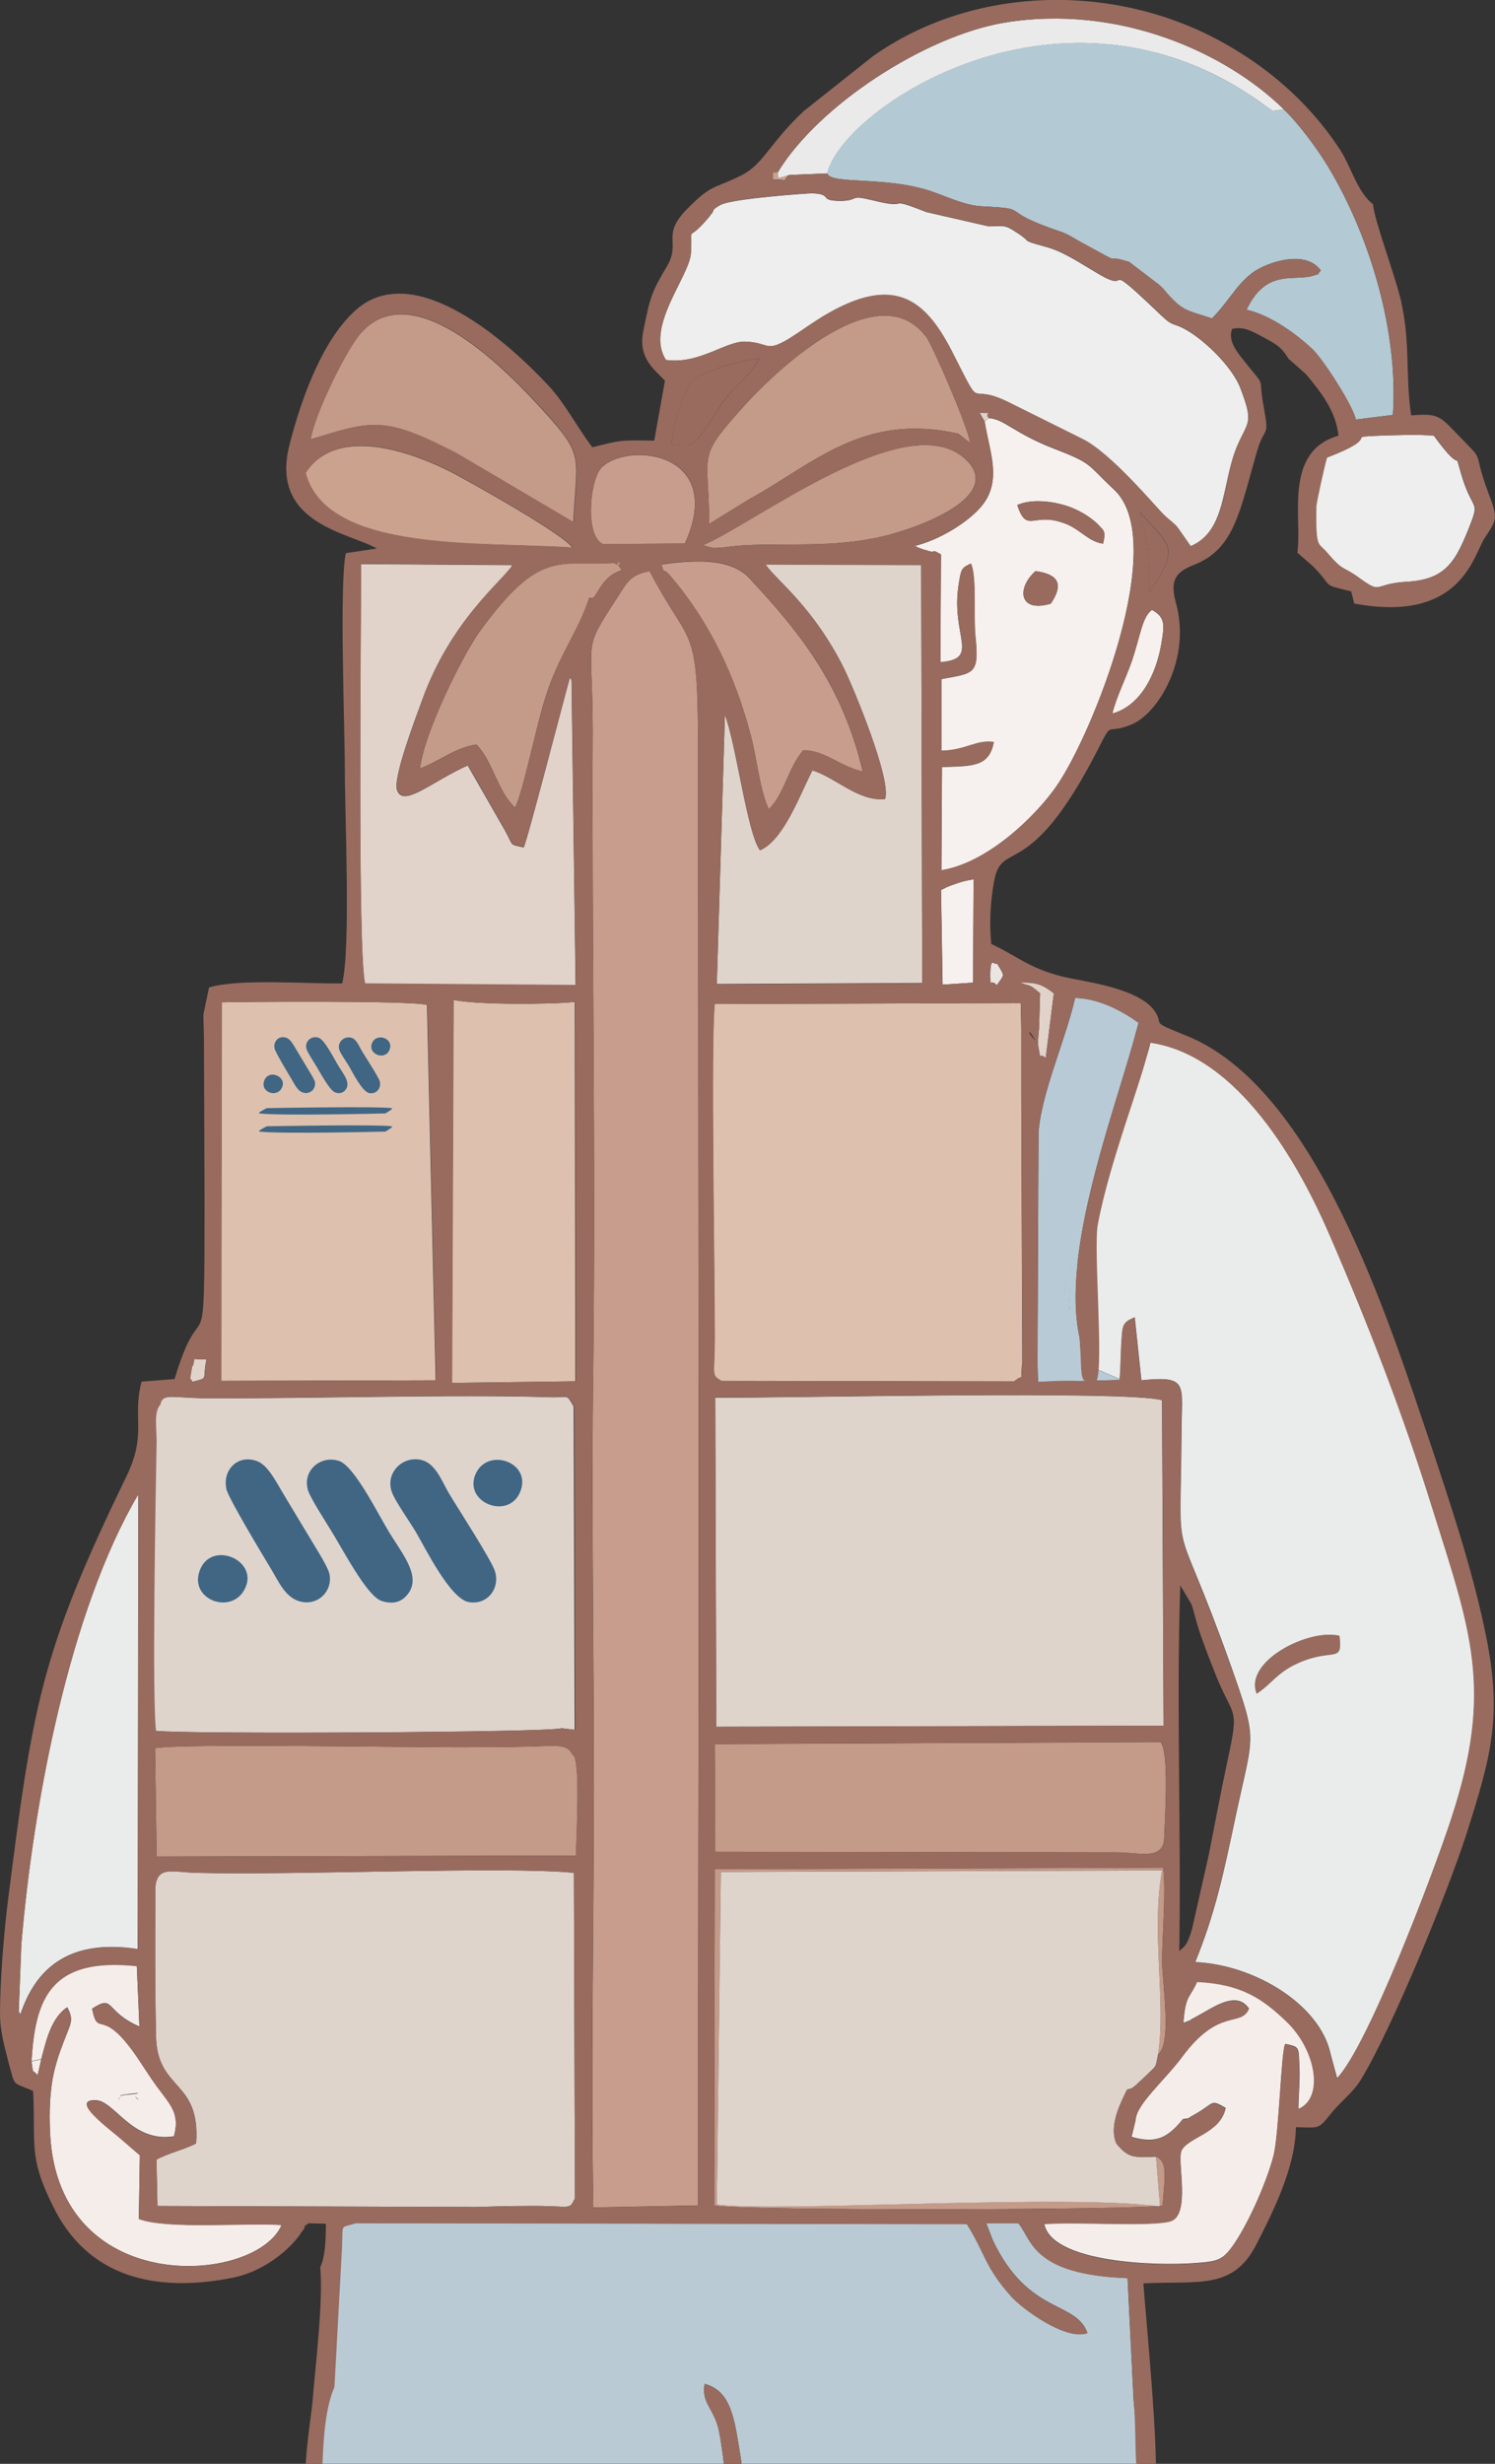
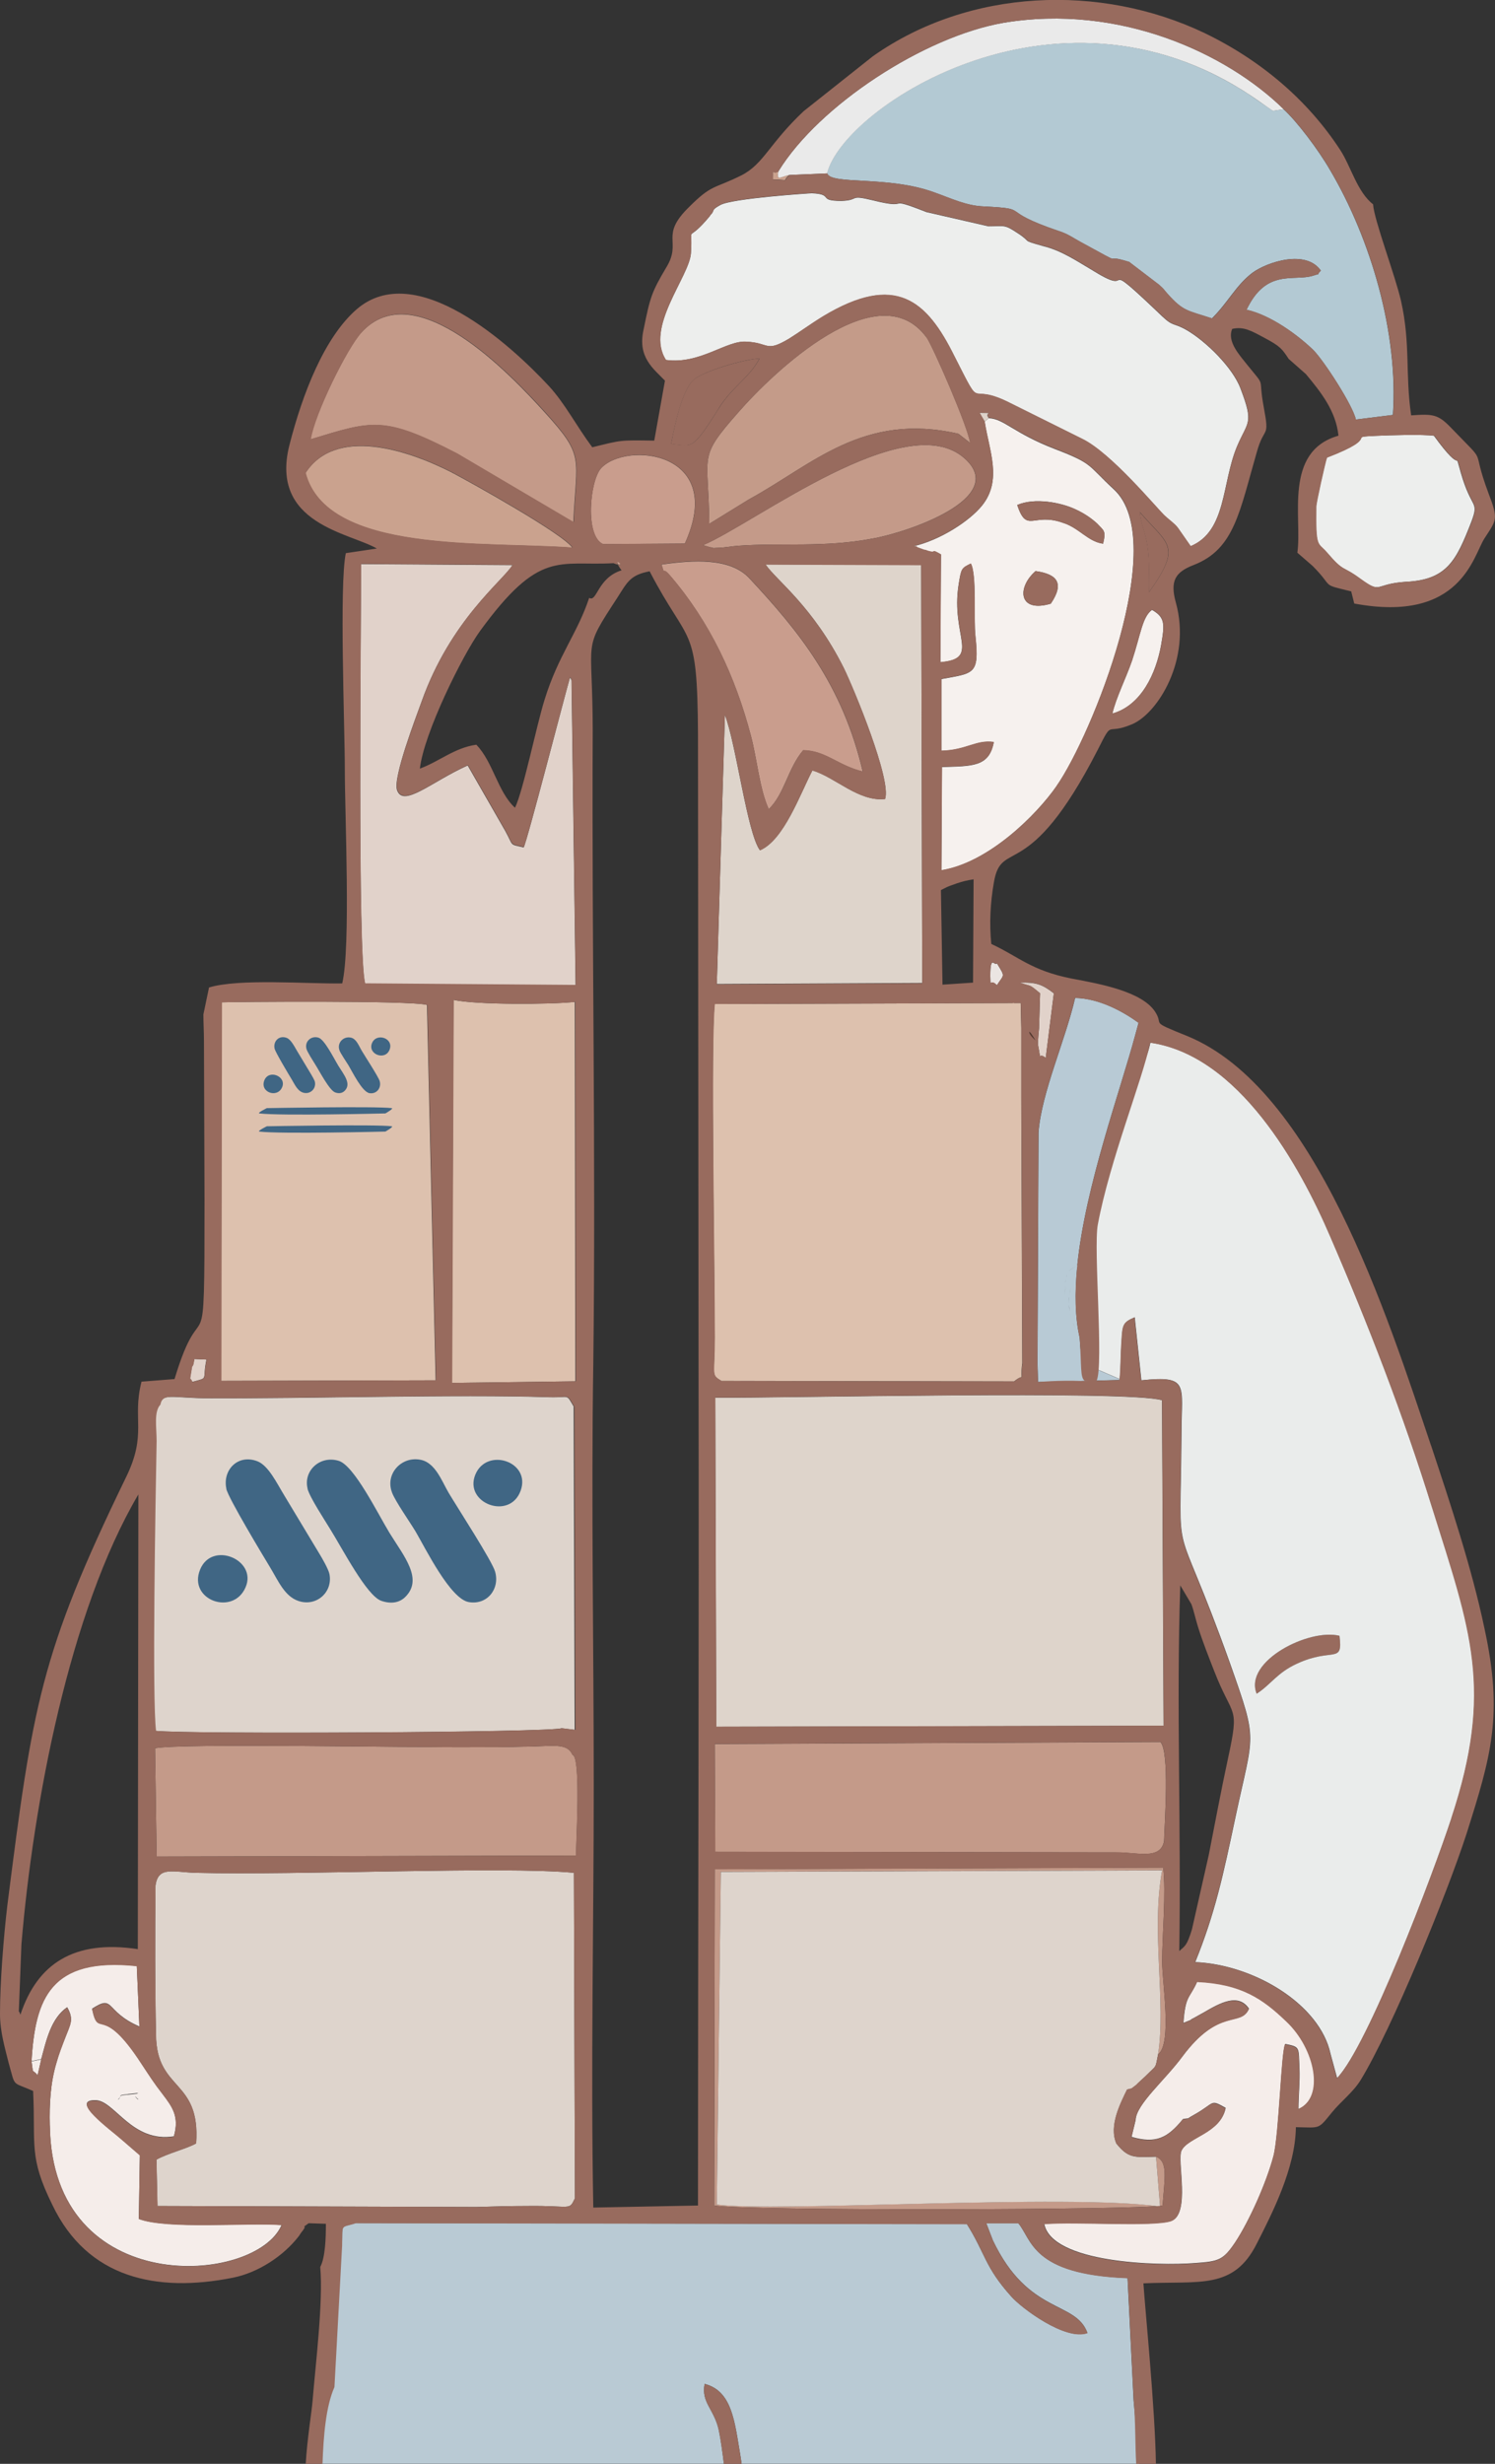
<svg xmlns="http://www.w3.org/2000/svg" id="_Слой_1" data-name="Слой 1" viewBox="0 0 132.67 218.52">
  <rect x="0" y="0" width="132.67" height="218.52" fill="#333333" stroke="none" />
  <defs>
    <style>
      .cls-1 {
        fill: #b9cad4;
      }

      .cls-1, .cls-2, .cls-3, .cls-4, .cls-5, .cls-6, .cls-7, .cls-8, .cls-9, .cls-10, .cls-11, .cls-12, .cls-13, .cls-14, .cls-15, .cls-16, .cls-17, .cls-18, .cls-19, .cls-20 {
        fill-rule: evenodd;
      }

      .cls-21 {
        fill: #c49b89;
      }

      .cls-2 {
        fill: #e1d2ca;
      }

      .cls-3 {
        fill: #eaeaea;
      }

      .cls-4 {
        fill: #edeeed;
      }

      .cls-5 {
        fill: #c99d8d;
      }

      .cls-6 {
        fill: #b8cad5;
      }

      .cls-7 {
        fill: #eaeceb;
      }

      .cls-8 {
        fill: #ebe5e2;
      }

      .cls-9 {
        fill: #406684;
      }

      .cls-10 {
        fill: #caa28e;
      }

      .cls-11 {
        fill: #c49a89;
      }

      .cls-12 {
        fill: #f6f1ee;
      }

      .cls-13 {
        fill: #986b5e;
      }

      .cls-14 {
        fill: #f5edea;
      }

      .cls-15, .cls-22 {
        fill: #ded4cc;
      }

      .cls-16 {
        fill: #ded2c9;
      }

      .cls-23 {
        fill: #55392e;
      }

      .cls-17 {
        fill: #b3c9d3;
      }

      .cls-18 {
        fill: #ddc1ae;
      }

      .cls-19 {
        fill: #ded4cb;
      }

      .cls-20 {
        fill: #583d32;
      }
    </style>
  </defs>
  <path class="cls-23" d="m91.89,92.29c-.38-.62-.45-.72-.57-.77,0,.16.13.39.57.77Z" />
-   <path class="cls-5" d="m57.65,50.66c-1.71.32-1.98.95-2.84,2.3-3.2,4.92-2.21,3.34-2.21,11.86-.09,18.68.27,37.49.05,56.12-.18,12.45.05,24.95.05,37.4s-.27,24.95-.05,37.44l9.29-.18c0-24.9.09-49.76.05-74.66l-.05-55.8c-.05-10.01-.77-7.71-4.29-14.48h0Z" />
  <path class="cls-19" d="m63.56,153.15l39.7-.09-.14-28.87c-2.93-.9-33.74-.18-39.65-.23l.09,29.19Z" />
  <path class="cls-17" d="m73.4,15.38c.36,1.04,5.37.18,9.47,1.67,1.53.54,2.89,1.22,4.47,1.26,4.33.23.99.27,6.59,2.17.86.27,1.31.63,1.98.99,4.47,2.44,1.53.9,4.29,1.76l2.66,2.03c.59.54.27.27.72.77,1.44,1.62,1.8,1.49,3.97,2.21,1.49-1.49,2.12-2.93,3.61-4.06,1.31-.95,4.74-2.08,6.05-.18-.5.5.14.18-.68.45-1.71.54-4.15-.68-5.91,3.02,2.21.5,4.6,2.3,5.91,3.56.95.95,3.52,4.92,3.79,6.18l3.29-.41c.5-7.26-1.98-15.65-5.59-21.74-1.04-1.8-2.93-4.29-4.11-5.37l-.95.14s-.99-.68-1.13-.77c-17.5-12.5-37.04.45-38.44,6.32h0Z" />
  <path class="cls-4" d="m59.1,31.93c3.02.41,5.37-1.76,7.13-1.62,2.08.09,1.67.99,3.79-.27.95-.59,1.85-1.26,3.02-1.98,6.45-3.88,9.2-1.4,11.64,3.52,2.71,5.32.95,2.12,5.01,4.2l6.36,3.16c2.57,1.26,6.59,6.14,7.31,6.81.5.45.86.68,1.17,1.08l1.13,1.62c3.2-1.35,2.75-5.59,4.11-8.84.95-2.26,1.53-1.98.32-5.14-.68-1.85-3.07-4.2-4.78-5.19-1.17-.68-1.17-.27-2.17-1.22-6-5.73-2.12-1.58-6-3.97-1.53-.9-2.89-1.85-4.56-2.26-2.08-.59-.9-.27-2.3-1.17-1.17-.77-1.08-.59-2.57-.59l-5.5-1.26c-3.88-1.53-1.13-.14-4.74-1.04-2.21-.54-1.13,0-2.8.05-2.17,0-.63-.59-2.62-.68-.18,0-7.04.45-8.12,1.04-.81.45-.5.41-.77.77-.05.05-.14.14-.18.23-2.21,2.66-1.49.41-1.67,3.29-.14,2.08-4.11,6.59-2.21,9.47h0Z" />
  <path class="cls-2" d="m41.5,67.89c-3.2,1.44-5.73,3.79-6.27,2.17-.36-1.13,1.67-6.41,2.17-7.8,2.57-7.26,7.22-10.74,8.08-12.14l-13.44-.09c0,5.37-.32,34.83.36,37.22l18.68.14-.36-26.98c0-.18-.09-.23-.14-.32-.45,1.53-3.83,14.66-4.11,15.07-1.31-.32-.86-.05-1.62-1.44l-3.34-5.82Z" />
  <path class="cls-19" d="m67.94,50.07c.95,1.4,4.2,3.7,6.95,9.2.9,1.85,4.24,9.92,3.65,11.59-2.35.27-4.42-1.94-6.45-2.53-1.08,2.08-2.53,6.18-4.65,7.08-1.13-1.49-2.12-9.47-3.11-12l-.72,23.86,18.23-.09-.09-37.08-13.8-.05Z" />
  <path class="cls-12" d="m93.25,53.54c-2.89.86-3.02-1.44-1.35-2.89,1.94.27,2.57,1.08,1.35,2.89h0Zm1.08-7.17c-2.66-.95-3.2.99-4.06-1.58,1.53-.68,3.92-.23,5.23.41.77.36,1.35.77,1.85,1.22.63.68.81.63.54,1.8-1.35-.18-2.12-1.4-3.56-1.85h0Zm-6.59-9.29l-.36.32c.41,2.62,1.58,5.19-.23,7.44-1.13,1.4-3.74,3.07-6.09,3.61.09.05.27-.05.32.09l.63.23c.09,0,.23.05.32.09.9.27.14-.27,1.17.32l-.05,9.56c3.61-.32.9-2.3,1.62-6.9.23-1.4.23-1.44,1.08-1.85.54.99.23,4.87.41,6.45.36,3.43-.14,3.25-3.02,3.79v6.36c2.21-.05,3.07-.99,4.65-.77-.41,2.21-1.89,2.12-4.6,2.21l-.05,9.16c4.2-.68,8.44-4.92,10.2-7.44,3.16-4.51,10.11-21.74,5.1-26.35-2.35-2.17-1.8-2.26-5.19-3.56-3.74-1.44-4.56-2.71-5.91-2.75h0Z" />
-   <path class="cls-7" d="m1.8,178.68c1.49-4.51,4.74-6.68,10.42-5.82l.05-40.33c-6.14,10.42-9.34,27.47-10.38,39.92l-.23,5.95s.09.18.14.27h0Z" />
  <path class="cls-11" d="m27.56,38.97c5.5-1.67,6.45-2.12,12.99,1.26l10.33,6.09c.27-5.82,1.04-5.82-2.53-9.74-2.98-3.29-11.5-12.36-16.29-7.08-1.26,1.35-4.15,7.22-4.51,9.47h0Z" />
  <path class="cls-4" d="m117.74,40.59c-.14.36-.95,4.02-.95,4.33-.05,3.7.14,3.16.9,4.02,1.62,1.89,1.31,1.13,3.02,2.39,1.94,1.4,1.17.45,4.06.27,3.65-.18,4.47-1.89,5.82-5.37.68-1.85,0-.99-.95-4.29-.68-2.35.36.5-2.39-3.29-.95-.14-4.06-.05-5.1,0-2.93.14.63,0-4.42,1.94h0Z" />
  <path class="cls-5" d="m68.21,71.77c1.4-1.31,1.71-3.65,3.07-5.23,2.03.05,3.07,1.35,5.28,1.89-1.8-7.71-5.68-12.45-10.06-17.14-1.71-1.85-5.01-1.62-7.8-1.22.41,1.22-.09,0,.77.99,3.52,4.11,5.77,8.89,7.17,14.21.54,2.03.77,4.74,1.58,6.5h0Z" />
  <path class="cls-10" d="m27.11,41.95c1.89,7.22,15.97,6.05,23.68,6.63-.81-1.22-8.89-5.73-10.78-6.72-3.83-1.94-10.2-4.06-12.9.09h0Z" />
  <path class="cls-11" d="m62.39,48.35l.59.18c.68.09-.18.09.86.05.36,0,1.13-.14,1.71-.18,3.83-.27,7.58.18,11.86-.63,3.11-.54,12.18-3.61,8.17-7.13-5.19-4.6-18.59,5.77-23.19,7.71h0Z" />
  <path class="cls-3" d="m69.07,15.2c-.18.9.18.5.99.32l3.34-.14c1.4-5.86,20.93-18.81,38.44-6.32.14.09,1.08.77,1.13.77l.95-.14c-5.05-4.96-14.57-9.38-24.86-7.67-7.04,1.22-16.38,7.31-19.98,13.17h0Z" />
  <path class="cls-22" d="m50.93,166.1c-6.18-.59-24.45.23-33.52,0-2.03-.05-3.38-.63-3.61,1.13-.05,4.38-.05,8.93.04,13.26.05,5.01,3.97,3.88,3.56,9.61-.77.45-2.57.9-3.52,1.44l.09,4.11,28.29.09c1.53-.05,3.02-.09,4.56-.09,3.92-.05,3.65.45,4.2-.68l-.09-28.87Z" />
  <path class="cls-5" d="m60.77,48.22c3.74-8.21-5.23-9.11-7.44-6.68-.99,1.13-1.44,6,.18,6.72l7.26-.05h0Z" />
  <path class="cls-11" d="m50.8,155.63c-.5-1.13-1.85-.72-4.33-.72-1.53.05-3.07.05-4.6.05-5.46.04-25.71-.36-28.11.09l.14,9.61,37.22-.09c0-1.26.45-8.84-.32-8.93Z" />
  <path class="cls-11" d="m102.99,154.5l-39.56.18.04,9.56,35.68.05c1.8,0,3.83.68,4.15-.99.05-1.67.5-7.94-.32-8.8Z" />
  <path class="cls-11" d="m102.59,191.27l.36,4.42c-8.21-1.17-34.29.54-39.34-.18l.36-29.5,39.16-.14c-.99,5.32.36,11.68-.36,16.33,1.26-.95.36-6.36.36-8.21,0-2.39.36-6.09.09-8.35l-39.79.14-.05,29.82c2.03.5,38.57.41,39.79,0,.18-2.48.5-3.88-.59-4.33h0Z" />
  <path class="cls-15" d="m100.87,184.87s.77-.72.77-.72c1.08-1.08.86-.63,1.13-1.94.72-4.65-.63-11.01.36-16.33l-39.16.14-.36,29.5c5.05.72,31.13-.99,39.34.18l-.36-4.42c-1.89.05-2.44.18-3.52-1.17-.68-1.58.36-3.56.95-4.78.63-.18.18.05.86-.45Z" />
  <path class="cls-13" d="m59.55,39.38c1.89.18,1.85.63,4.2-3.11,1.17-1.94,2.66-2.66,3.65-4.47-1.35.05-5.01,1.13-5.86,1.89-1.04.95-1.67,4.06-1.98,5.68h0Z" />
-   <path class="cls-12" d="m83.64,87.33l2.71-.18.05-9.16c-.59.09-.95.18-1.49.36-.36.14-.54.18-.86.32l-.54.27.14,8.39Z" />
  <path class="cls-20" d="m38.93,197.9c-1.22,1.85-1.62,3.11-3.02,4.47-1.13,1.08-2.57,2.44-4.33,2.93-.86.9-.45.05-.99,1.58,2.44.23,4.87-1.89,6-3.07,1.58-1.62,2.75-3.11,3.74-5.37l-1.4-.54Z" />
  <path class="cls-12" d="m98.71,63.29c2.57-.72,3.88-3.56,4.33-6.09.32-1.85.36-2.44-.81-3.11-.86.63-.99,2.12-1.76,4.47-.54,1.58-1.44,3.34-1.76,4.74h0Z" />
  <path class="cls-6" d="m101.05,90.72c-1.31-.95-3.43-2.17-5.64-2.21-.86,3.74-2.98,8.39-3.25,11.91l-.09,20.53.05,1.62,7.4-.18-2.62-1.13c-.54-.95-.14.09-.54-1.26l-.14-.32c-.45-.27-.27.59-.41-1.04-.41-1.81-.43-3.91-.23-6.14.05-.12.09-.23.14-.36-.04.03-.08.05-.12.08.72-7.07,3.81-15.43,5.17-20.52l.27-.99Zm-6.5,23.07c0-.11.02-.23.03-.32-.01.09-.02.21-.03.32Zm-.04,1.06c0-.31,0-.58.02-.81-.01.23-.02.49-.02.81Zm.28-2.05s-.05.09-.07.14c.02-.05.05-.1.07-.14Zm-.13.27c-.02.05-.03.13-.04.2.01-.07.03-.14.04-.2Zm.23,1.94c-.02.19-.03.39-.03.57,0-.19,0-.38.03-.57Zm.31,2.23c.06.17.12.34.2.53-.08-.18-.14-.35-.2-.53Zm-.33-1.53c0,.19.02.38.06.57-.03-.19-.05-.38-.06-.57Zm.09.72c.04.18.08.37.14.57-.06-.2-.1-.38-.14-.57Zm.31-3.07c.09-.26.19-.55.31-.85-.12.3-.22.58-.31.85Zm-.37,1.53c.02-.2.07-.4.11-.61-.05.21-.09.41-.11.61Zm.14-.73c.05-.22.12-.45.2-.69-.08.24-.15.47-.2.69Zm-.2-1.41c.18-.21.43-.28.77-.52-.34.24-.59.32-.77.52Z" />
  <path class="cls-13" d="m111.52,150.22c1.26-.81,1.8-1.85,3.56-2.66,3.2-1.49,4.11.09,3.79-2.48-2.71-.68-8.53,2.26-7.35,5.14h0Z" />
  <path class="cls-13" d="m90.27,44.79c.86,2.57,1.4.63,4.06,1.58,1.44.45,2.21,1.67,3.56,1.85.27-1.17.09-1.13-.54-1.8-.5-.45-1.08-.86-1.85-1.22-1.31-.63-3.7-1.08-5.23-.41h0Z" />
  <path class="cls-13" d="m101.95,52.55c2.98-4.2,1.71-4.2-.81-7.13.14,1.22.5,1.76.68,2.98.23,1.49.09,2.71.14,4.15h0Z" />
  <path class="cls-15" d="m50.93,124.78c-.72-1.22-.32-.81-2.17-.86-8.3-.27-21.47.14-30.59.09-2.98-.05-3.74-.45-3.97.54-.63.63-.36,2.03-.36,3.25-.09,5.23-.41,23.01-.05,25.71,3.2.32,35.05.14,36.04-.23l1.17.14-.09-28.65Z" />
  <path class="cls-13" d="m93.25,53.54c1.22-1.8.59-2.62-1.35-2.89-1.67,1.44-1.53,3.74,1.35,2.89h0Z" />
  <path class="cls-2" d="m92.21,91.17s-.14,1.35-.09,1.53c.32,1.67-.05.54.68,1.13l.72-5.73c-1.04-.81-1.58-.99-3.02-.95,1.13.41.72.05,1.8.95l-.09,3.07Z" />
  <g>
    <path class="cls-21" d="m82.2,29.9c-4.29-5.77-13.58,3.11-16.69,6.68-3.65,4.15-2.62,3.56-2.57,9.88l3.52-2.17c5.64-3.07,10.11-7.76,18.59-5.82l1.04.81c-.14-1.31-3.34-8.66-3.88-9.38Z" />
-     <path class="cls-21" d="m54.45,49.93c-4.87.27-6.54-1.26-11.86,6.05-1.53,2.12-4.96,9.02-5.32,12.18,1.71-.63,3.07-1.85,5.01-2.12,1.49,1.53,1.89,4.2,3.43,5.59.72-1.44,1.89-7.26,2.62-9.56,1.22-3.97,2.93-5.91,3.97-9.07.72.45.72-1.76,2.89-2.44-.17-.23-.27-.39-.33-.5-.09-.02-.22-.06-.39-.13Z" />
    <path class="cls-21" d="m54.84,50.06c.65.15-.32-.62,0,0h0Z" />
  </g>
  <path class="cls-2" d="m18.32,120.58l-1.08-.05c-.18,1.13-.14.14-.27,1.08-.18,1.04-.09.45.09.95,1.53-.41.86-.09,1.26-1.98h0Z" />
  <path class="cls-8" d="m88.47,87.38c.63-.99.77-.68,0-1.94-.23.27-.59-.81-.59,1.13.05,1.22-.09.14.59.81h0Z" />
  <g>
    <path class="cls-18" d="m40.24,88.68l-.14,33.97,10.96-.14-.05-33.65c-2.03.23-8.8.27-10.78-.18Z" />
    <path class="cls-18" d="m90.72,120.94l-.09-23.68v-6.09l-.05-2.21h-.59s0-.09,0-.09c-.04.04-.09.06-.13.09h0c-1.53,1.17-3.07.67-6.36.67,3.29,0,4.83.5,6.36-.67l-26.44.09c-.36,3.43,0,23.1,0,29.59,0,3.43-.36,3.25.59,3.83l25.98.05c1.04-.86.5.32.72-1.58Z" />
    <path class="cls-18" d="m19.67,88.91l-.05,33.56,19.04-.05-.77-33.29c-1.31-.41-17.28-.27-18.23-.23Z" />
  </g>
  <g>
    <path class="cls-14" d="m12.32,196.78l.09-5.64-1.62-1.4c-.95-.86-4.74-3.56-2.26-3.47,1.67.09,3.2,3.79,6.9,3.2.5-1.76-.14-2.62-.99-3.74-.81-1.04-1.17-1.62-1.89-2.71-3.56-5.5-3.79-2.08-4.38-4.87,2.03-1.31,1.08.23,4.2,1.58l-.23-5.37c-7.62-.81-9.02,2.84-9.34,8.44l.86-.18c.45-1.67.86-3.61,2.3-4.6.63,1.08.27,1.53-.14,2.62-.32.81-.59,1.49-.81,2.3-.54,1.8-.63,3.65-.59,5.55.18,15.47,18.32,14.17,20.57,8.84-3.11-.23-10.2.41-12.68-.54Zm-.06-10.57c-.19-.13-.25-.24-.25-.32.02.08.09.17.26.29,0,.01-.01.02-.02.03Zm-.93-.48c1.18-.11.99-.15.81-.04-.13.02-.37.05-.81.09-.97.09-.48.13-.83.43,0,0-.01-.01-.02-.02.41-.32-.14-.36.86-.45Z" />
    <path class="cls-14" d="m114.13,179.23c-2.03-1.94-3.93-3.29-7.89-3.47-.68,1.53-1.04,1.17-1.22,3.65,1.26-.5.23-.09.95-.45.5-.27.23-.14.81-.45,1.53-.9,3.11-1.76,4.06-.36-.72,1.67-2.62-.18-5.91,4.24-1.53,2.08-4.11,4.24-4.15,5.64l-.36,1.49c2.17.63,3.2.09,4.56-1.58.77-.14.14.09.95-.36,1.94-1.08,1.4-1.44,2.84-.63-.45,2.26-3.34,2.57-3.92,3.79-.41.9.81,5.59-.9,6.23-1.53.54-8.44.05-11.28.27.68,3.47,10.06,3.74,13.4,3.47,2.08-.14,2.48-.27,3.52-1.8,1.26-1.89,2.8-5.32,3.43-7.71.5-1.94.68-9.34,1.04-9.92,1.35.27,1.17.27,1.26,2.21.05,1.08-.09,2.39-.09,3.56,2.39-.99,1.53-5.37-1.08-7.8Z" />
    <path class="cls-14" d="m3.34,184.05l.32-1.4-.86.18c.18,1.26,0,.59.54,1.22Z" />
  </g>
  <g>
    <path class="cls-7" d="m99.52,122.38l-.16-.07c0,.09-.01.16-.02.25l.18-.18Z" />
    <path class="cls-7" d="m127.13,133.8c-2.57-8.3-5.73-16.42-9.07-24.14-2.71-6.32-8.12-16.06-15.97-17.19-.68,3.29-3.83,7.49-4.91,13.26-.41,2.21-.14,13.53-.81,14.26.41,1.35,0,.32.54,1.26l2.46,1.06c.1-1.18.08-2.14.16-3.31.09-1.49.09-1.71,1.17-2.17l.59,5.59c4.29-.45,3.56.41,3.56,4.6-.09,12.9-.86,6.04,4.33,20.57,2.48,7.04,2.08,5.95.45,13.62-1.08,5.1-1.8,8.48-3.56,12.81,5.23.23,11.05,3.74,12,8.12l.59,2.17c2.75-2.84,8.57-18.23,10.15-23.05,3.79-11.46,1.71-16.69-1.67-27.47Zm-12.05,13.76c-1.76.81-2.3,1.85-3.56,2.66-1.17-2.89,4.65-5.82,7.35-5.14.32,2.57-.59.99-3.79,2.48Z" />
  </g>
  <path class="cls-10" d="m70.06,15.51c-.81.18-1.17.59-.99-.32-.63.41-.45-.59-.5.72,1.71.05.72.23,1.49-.41h0Z" />
  <path class="cls-16" d="m87.38,37.39l.36-.32c-.45-.54.72-.41-.81-.45l.45.77Z" />
  <g>
    <path class="cls-9" d="m34.79,132.38c.3.79,1.6,2.63,2.1,3.47.89,1.52,3.07,5.96,4.71,6.24,1.62.28,2.77-1.15,2.34-2.69-.24-.91-3.39-5.76-4.12-6.99-.61-1.03-1.19-2.73-2.55-2.95-1.66-.3-3.11,1.27-2.48,2.91h0Z" />
    <path class="cls-9" d="m27.29,132.04c.2.77,1.56,2.83,2,3.56,1.09,1.74,3.25,5.94,4.55,6.38.87.3,1.6.16,2.1-.32,1.66-1.6-.1-3.64-1.37-5.7-1.07-1.76-3.15-6-4.52-6.4-1.66-.5-3.15.89-2.75,2.48h0Z" />
    <path class="cls-9" d="m20.08,132.04c.18.83,3.23,5.88,3.9,6.99.73,1.21,1.29,2.57,2.53,2.97,1.58.51,3.03-.79,2.73-2.38-.08-.44-.71-1.52-.91-1.84l-3.09-5.13c-.67-1.09-1.41-2.67-2.4-3.05-1.74-.67-3.11.79-2.75,2.44h0Z" />
    <path class="cls-9" d="m21.8,140.76c1.03-2.42-2.99-4.12-4.04-1.56-1.11,2.71,2.95,4.16,4.04,1.56h0Z" />
    <path class="cls-9" d="m46.2,132.22c.95-2.59-3.01-3.9-4.02-1.43-1.03,2.53,3.05,4.08,4.02,1.43h0Z" />
  </g>
  <g>
    <path class="cls-9" d="m30.12,93.15c.12.31.62,1.03.82,1.36.35.59,1.2,2.33,1.84,2.44.63.11,1.08-.45.92-1.05-.09-.36-1.33-2.25-1.61-2.73-.24-.4-.47-1.07-.99-1.15-.65-.12-1.22.5-.97,1.14h0Z" />
    <path class="cls-9" d="m27.19,93.01c.08.3.61,1.11.78,1.39.43.68,1.27,2.32,1.78,2.49.34.12.62.06.82-.13.65-.62-.04-1.42-.54-2.23-.42-.69-1.23-2.34-1.77-2.5-.65-.2-1.23.35-1.07.97h0Z" />
    <path class="cls-9" d="m24.37,93.01c.07.32,1.26,2.3,1.52,2.73.28.47.51,1,.99,1.16.62.2,1.18-.31,1.07-.93-.03-.17-.28-.59-.36-.72l-1.21-2.01c-.26-.43-.55-1.04-.94-1.19-.68-.26-1.22.31-1.07.96h0Z" />
    <path class="cls-9" d="m25.04,96.42c.4-.95-1.17-1.61-1.58-.61-.43,1.06,1.15,1.63,1.58.61h0Z" />
    <path class="cls-9" d="m34.58,93.08c.37-1.01-1.18-1.52-1.57-.56-.4.99,1.19,1.59,1.57.56h0Z" />
  </g>
  <path class="cls-9" d="m34.2,98.75s-9.3.23-11.18,0c-.24-.03.66-.47.66-.47,0,0,9.72-.18,11.08,0,.22.03-.56.47-.56.47Z" />
  <path class="cls-9" d="m34.2,100.36s-9.3.23-11.18,0c-.24-.03.66-.47.66-.47,0,0,9.72-.18,11.08,0,.22.03-.56.47-.56.47Z" />
  <path class="cls-1" d="m64.24,218.52c-.13-1.06-.27-2.13-.45-2.98-.41-1.89-1.58-2.44-1.26-4.11,2.44.63,2.66,3.34,3.16,6.27.05.28.08.55.12.81h35.3c-.14-1.48-.33-3.59-.51-5.6l-.54-10.87c-8.53-.32-8.48-3.43-9.7-4.87h-2.84l.59,1.53c3.16,6.63,7.35,5.32,8.39,8.21-1.94.72-5.86-2.21-6.77-3.25-2.35-2.62-2.26-3.74-3.93-6.41l-54.23-.09c-1.4.45-1.17-.05-1.22,1.99-.76,1.84-.84,6.06-.84,6.06.04.04-.89,8.67-1.02,13.3h35.73Z" />
  <path class="cls-13" d="m64.24,218.52h1.57c-.04-.27-.07-.54-.12-.81-.5-2.93-.72-5.64-3.16-6.27-.32,1.67.86,2.21,1.26,4.11.17.85.32,1.92.45,2.98Z" />
  <path class="cls-13" d="m126.99,128.2c-3.88-11.5-10.24-31.67-21.65-36.32-3.47-1.4-1.99-.86-2.84-2.16-1.17-1.76-4.74-2.44-7.4-2.93-3.61-.72-4.69-1.94-7.13-3.07-.18-1.8-.09-3.65.23-5.46.68-4.01,3.02.32,9.2-11.73,1.44-2.84.63-1.26,3.07-2.3,2.26-.95,5.28-5.73,3.88-10.78-.54-1.94-.05-2.71,1.58-3.34,3.61-1.4,4.06-4.69,5.59-9.97.68-2.48,1.17-1.13.63-4.02-.54-2.89.27-1.62-1.49-3.79-.63-.81-1.8-2.03-1.31-3.16,1.04-.23,1.71.18,2.89.81,1.35.72,1.53.95,2.12,1.85l1.53,1.35c1.31,1.58,2.66,3.25,2.89,5.46-4.92,1.4-3.2,7.35-3.65,10.38l1.35,1.17c1.98,1.98.63,1.58,3.43,2.26l.27,1.08c9.47,1.76,10.56-4.24,11.55-5.77,1.08-1.67,1.26-1.67.36-4.02-1.67-4.47.14-2.21-3.34-5.82-1.13-1.17-1.58-1.22-3.52-1.08-.54-3.65-.04-6.32-.9-10.15-.5-2.21-2.39-7.17-2.48-8.57-1.4-1.08-1.98-3.38-2.89-4.78-2.93-4.51-7.13-8.03-12.09-10.42-9.2-4.38-20.84-3.97-29.41,2.07l-6.14,4.87c-3.07,2.89-3.52,4.65-5.5,5.68-2.53,1.26-2.62.77-4.69,2.84-2.62,2.57-.59,3.02-1.99,5.32-1.31,2.21-1.44,2.62-2.03,5.55-.54,2.44.86,3.43,1.9,4.51l-.95,5.32c-3.11-.05-2.89-.05-5.5.59-1.44-1.94-2.39-3.83-3.83-5.41-3.43-3.7-11.86-11.37-17.1-6.81-2.84,2.48-4.78,7.44-5.95,12.04-1.76,6.99,5.37,7.76,7.76,9.16l-2.75.41c-.59,2.75-.09,15.43-.09,19.17,0,4.11.54,15.74-.23,18.99-3.16.05-9.16-.45-11.82.36l-.5,2.39c0,.72.05,1.58.05,2.3l.05,14.12c0,16.33-.09,7.4-2.66,15.92l-2.93.23c-.86,3.34.54,4.6-1.4,8.53-7.58,15.61-8.26,20.21-10.51,37.94C.32,171.78,0,175.84,0,178.59,0,180.22.45,181.66.77,182.97c.63,2.21.23,1.62,2.17,2.48.23,4.83-.41,5.82,1.71,10.11,3.11,6.5,9.25,7.8,16.02,6.45,2.26-.45,4.51-1.94,5.86-3.7.05-.09.27-.41.32-.45.54-.72-.32-.05.54-.68l1.53.05c0,1.26-.05,2.98-.5,3.83.27,3.07-.41,8.57-.68,11.86-.06.84-.48,3.39-.61,5.6h1.49c.09-2.48.29-5.06,1.06-6.81l.68-12.54c.05-2.03-.18-1.53,1.22-1.99l54.23.09c1.67,2.66,1.58,3.79,3.93,6.41.9,1.04,4.83,3.97,6.77,3.25-1.04-2.89-5.23-1.58-8.39-8.21l-.59-1.53h2.84c1.22,1.44,1.17,4.56,9.7,4.87l.54,10.87c.17,1.96.12,3.96.22,5.6h1.75c-.08-5.01-.95-13.56-1.11-16.02,5.01-.23,7.99.59,10.06-3.52,1.35-2.66,3.43-6.68,3.47-10.33,2.21.04,1.94.23,3.2-1.31.81-.99,1.85-1.76,2.53-2.84,2.8-4.56,7.71-16.6,9.43-21.92,2.17-6.86,3.25-10.47,1.58-18.14-1.13-5.41-3.07-11.19-4.74-16.24Zm-33.47-40.11l-.72,5.73c-.72-.59-.36.54-.68-1.13-.05-.18.09-1.49.09-1.53l.09-3.07c-1.08-.9-.68-.54-1.8-.95,1.44-.05,1.98.14,3.02.95Zm-29.95,65.05l-.09-29.19c5.91.05,36.72-.68,39.65.23l.14,28.87-39.7.09Zm39.74,10.15c-.32,1.67-2.35.99-4.15.99l-35.68-.05-.05-9.56,39.56-.18c.81.86.36,7.13.32,8.8Zm-11.98-71.78c.12.05.19.16.57.77-.43-.38-.57-.62-.57-.77Zm-2.86-6.08c.77,1.26.63.95,0,1.94-.68-.68-.54.41-.59-.81,0-1.94.36-.86.59-1.13Zm5.28-15.7c-1.76,2.53-6,6.77-10.2,7.44l.05-9.16c2.71-.09,4.2,0,4.6-2.21-1.58-.23-2.44.72-4.65.77v-6.36c2.89-.54,3.38-.36,3.02-3.79-.18-1.58.14-5.46-.41-6.45-.86.41-.86.45-1.08,1.85-.72,4.6,1.99,6.59-1.62,6.9l.05-9.56c-1.04-.59-.27-.05-1.17-.32-.09-.04-.23-.09-.32-.09l-.63-.23c-.05-.14-.23-.05-.32-.09,2.35-.54,4.96-2.21,6.09-3.61,1.8-2.26.63-4.83.23-7.44l-.45-.77c1.53.04.36-.09.81.45,1.35.05,2.17,1.31,5.91,2.75,3.38,1.31,2.84,1.4,5.19,3.56,5.01,4.6-1.94,21.83-5.1,26.35Zm-7.35,8.26l-.05,9.16-2.71.18-.14-8.39.54-.27c.32-.14.5-.18.86-.32.54-.18.9-.27,1.49-.36Zm-23.41-29.46l-.59-.18c4.6-1.94,18-12.32,23.19-7.71,4.02,3.52-5.05,6.59-8.17,7.13-4.29.81-8.03.36-11.86.63-.59.04-1.35.18-1.71.18-1.04.05-.18.05-.86-.04Zm22.06-10.06c-8.48-1.94-12.95,2.75-18.59,5.82l-3.52,2.17c-.05-6.32-1.08-5.73,2.57-9.88,3.11-3.56,12.41-12.45,16.69-6.68.54.72,3.74,8.07,3.88,9.38l-1.04-.81Zm-21.29-2.21c-2.35,3.74-2.3,3.29-4.2,3.11.32-1.62.95-4.74,1.99-5.68.86-.77,4.51-1.85,5.86-1.89-.99,1.8-2.48,2.53-3.65,4.47Zm2.75,15.02c4.38,4.69,8.26,9.43,10.06,17.14-2.21-.54-3.25-1.85-5.28-1.9-1.35,1.58-1.67,3.93-3.07,5.23-.81-1.76-1.04-4.47-1.58-6.5-1.4-5.32-3.65-10.11-7.17-14.21-.86-.99-.36.23-.77-.99,2.8-.41,6.09-.63,7.8,1.22Zm-2.17,12.14c.99,2.53,1.98,10.51,3.11,12,2.12-.9,3.56-5.01,4.65-7.08,2.03.59,4.11,2.8,6.45,2.53.59-1.67-2.75-9.74-3.65-11.59-2.75-5.5-6-7.8-6.95-9.2l13.8.05.09,37.08-18.23.09.72-23.86Zm38.71-6.23c-.45,2.53-1.76,5.37-4.33,6.09.32-1.4,1.22-3.16,1.76-4.74.77-2.35.9-3.83,1.76-4.47,1.17.68,1.13,1.26.81,3.11Zm-1.08-4.65c-.05-1.44.09-2.66-.14-4.15-.18-1.22-.54-1.76-.68-2.98,2.53,2.93,3.79,2.93.81,7.13Zm25.31-13.89c2.75,3.79,1.71.95,2.39,3.29.95,3.29,1.62,2.44.95,4.29-1.35,3.47-2.17,5.19-5.82,5.37-2.89.18-2.12,1.13-4.06-.27-1.71-1.26-1.4-.5-3.02-2.39-.77-.86-.95-.32-.9-4.02,0-.32.81-3.97.95-4.33,5.05-1.94,1.49-1.8,4.42-1.94,1.04-.05,4.15-.14,5.1,0Zm-58.2-23.46c3.61-5.86,12.95-11.95,19.98-13.17,10.29-1.71,19.8,2.71,24.86,7.67,1.17,1.08,3.07,3.56,4.11,5.37,3.61,6.09,6.09,14.48,5.59,21.74l-3.29.41c-.27-1.26-2.84-5.23-3.79-6.18-1.31-1.26-3.7-3.07-5.91-3.56,1.76-3.7,4.2-2.48,5.91-3.02.81-.27.18.05.68-.45-1.31-1.89-4.74-.77-6.04.18-1.49,1.13-2.12,2.57-3.61,4.06-2.17-.72-2.53-.59-3.97-2.21-.45-.5-.14-.23-.72-.77l-2.66-2.03c-2.75-.86.18.68-4.29-1.76-.68-.36-1.13-.72-1.98-.99-5.59-1.89-2.26-1.94-6.59-2.17-1.58-.05-2.93-.72-4.47-1.26-4.11-1.49-9.11-.63-9.47-1.67l-3.34.14c-.77.63.23.45-1.49.41.04-1.31-.14-.32.5-.72Zm-7.76,7.26c.18-2.89-.54-.63,1.67-3.29.04-.09.14-.18.18-.23.27-.36-.05-.32.77-.77,1.08-.59,7.94-1.04,8.12-1.04,1.98.09.45.68,2.62.68,1.67-.05.59-.59,2.8-.05,3.61.9.86-.5,4.74,1.04l5.5,1.26c1.49,0,1.4-.18,2.57.59,1.4.9.23.59,2.3,1.17,1.67.41,3.02,1.35,4.56,2.26,3.88,2.39,0-1.76,6,3.97.99.95.99.54,2.17,1.22,1.71.99,4.1,3.34,4.78,5.19,1.22,3.16.63,2.89-.32,5.14-1.35,3.25-.9,7.49-4.11,8.84l-1.13-1.62c-.32-.41-.68-.63-1.17-1.08-.72-.68-4.74-5.55-7.31-6.81l-6.36-3.16c-4.06-2.08-2.3,1.13-5.01-4.2-2.44-4.92-5.19-7.4-11.64-3.52-1.17.72-2.08,1.4-3.02,1.99-2.12,1.26-1.71.36-3.79.27-1.76-.14-4.11,2.03-7.13,1.62-1.89-2.89,2.08-7.4,2.21-9.47Zm-7.98,19.08c2.21-2.44,11.19-1.53,7.44,6.68l-7.26.04c-1.62-.72-1.17-5.59-.18-6.72Zm-21.25-12.05c4.78-5.28,13.31,3.79,16.29,7.08,3.56,3.93,2.8,3.93,2.53,9.74l-10.33-6.09c-6.54-3.38-7.49-2.93-12.99-1.26.36-2.26,3.25-8.12,4.51-9.47Zm-4.96,12.45c2.71-4.15,9.07-2.03,12.9-.09,1.89.99,9.97,5.5,10.78,6.72-7.71-.59-21.79.59-23.68-6.63Zm4.92,8.08l13.44.09c-.86,1.4-5.5,4.87-8.07,12.13-.5,1.4-2.53,6.68-2.17,7.8.54,1.62,3.07-.72,6.27-2.17l3.34,5.82c.77,1.4.32,1.13,1.62,1.44.27-.41,3.65-13.53,4.11-15.07.04.09.14.14.14.32l.36,26.98-18.68-.14c-.68-2.39-.36-31.85-.36-37.22Zm19.04,72.5l-10.96.14.14-33.97c1.98.45,8.75.41,10.78.18l.05,33.65Zm-31.4-33.61c.95-.04,16.92-.18,18.23.23l.77,33.29-19.04.05.05-33.56Zm-1.34,31.15s.02-.09.01-.12c0,.03,0,.07-.01.12Zm-1.36,1.56c.14-.95.09.04.27-1.08h0l1.08.05h0c-.41,1.89.27,1.58-1.26,1.99-.18-.5-.27.09-.09-.95Zm-2.75,2.93c.23-.99.99-.59,3.97-.54,9.11.04,22.29-.36,30.59-.09,1.85.04,1.44-.36,2.17.86l.09,28.65-1.17-.14c-.99.36-32.84.54-36.04.23-.36-2.71-.05-20.48.05-25.71,0-1.22-.27-2.62.36-3.25ZM1.67,178.41l.23-5.95c1.04-12.45,4.24-29.5,10.38-39.92l-.05,40.33c-5.68-.86-8.93,1.31-10.42,5.82-.04-.09-.09-.32-.14-.27Zm2.75,10.11c-.05-1.89.05-3.74.59-5.55.23-.81.5-1.49.81-2.3.41-1.08.77-1.53.14-2.62-1.44.99-1.85,2.93-2.3,4.6l-.32,1.4c-.54-.63-.36.05-.54-1.22.32-5.59,1.71-9.25,9.34-8.44l.23,5.37c-3.11-1.35-2.17-2.89-4.2-1.58.59,2.8.81-.63,4.38,4.87.72,1.08,1.08,1.67,1.89,2.71.86,1.13,1.49,1.98.99,3.74-3.7.59-5.23-3.11-6.9-3.2-2.48-.09,1.31,2.62,2.26,3.47l1.62,1.4-.09,5.64c2.48.95,9.56.32,12.68.54-2.26,5.32-20.39,6.63-20.57-8.84Zm42.41,7.13c-1.53,0-3.02.05-4.56.09l-28.29-.09-.09-4.11c.95-.54,2.75-.99,3.52-1.44.41-5.73-3.52-4.6-3.56-9.61-.09-4.33-.09-8.89-.05-13.26.23-1.76,1.58-1.17,3.61-1.13,9.07.23,27.34-.59,33.52,0l.09,28.87c-.54,1.13-.27.63-4.2.68Zm4.29-31.08l-37.22.09-.14-9.61c2.39-.45,22.65-.05,28.1-.09,1.53,0,3.07,0,4.6-.05,2.48,0,3.83-.41,4.33.72.77.09.32,7.67.32,8.93Zm1.17-111.56c-1.04,3.16-2.75,5.1-3.97,9.07-.72,2.3-1.9,8.12-2.62,9.56-1.53-1.4-1.94-4.06-3.43-5.59-1.94.27-3.29,1.49-5.01,2.12.36-3.16,3.79-10.06,5.32-12.18,5.32-7.31,6.99-5.77,11.86-6.04.18.07.3.11.39.13-.3-.59.63.14,0,0,.06.12.15.27.33.5-2.17.68-2.17,2.89-2.89,2.44Zm9.65,142.6l-9.29.18c-.23-12.5.04-24.99.04-37.44s-.23-24.95-.04-37.4c.23-18.63-.14-37.44-.05-56.12,0-8.53-.99-6.95,2.21-11.86.86-1.35,1.13-1.98,2.84-2.3,3.52,6.77,4.24,4.47,4.29,14.48l.05,55.8c.05,24.9-.05,49.76-.05,74.66Zm1.49-106.56l27.16-.09.05,2.21v6.09l.09,23.68c-.23,1.89.32.72-.72,1.58l-25.98-.04c-.95-.59-.59-.41-.59-3.83,0-6.5-.36-26.17,0-29.59Zm-.05,106.56l.05-29.82,39.79-.14c.27,2.26-.09,5.95-.09,8.35,0,1.85.9,7.26-.36,8.21-.27,1.31-.05.86-1.13,1.94,0,0-.77.68-.77.72-.68.5-.23.27-.86.45-.59,1.22-1.62,3.2-.95,4.78,1.08,1.35,1.62,1.22,3.52,1.17,1.08.45.77,1.85.59,4.33-1.22.41-37.76.5-39.79,0Zm51.83-8.53c0-1.17.14-2.48.09-3.56-.09-1.94.09-1.94-1.26-2.21-.36.59-.54,7.98-1.04,9.92-.63,2.39-2.17,5.82-3.43,7.71-1.04,1.53-1.44,1.67-3.52,1.8-3.34.27-12.72,0-13.4-3.47,2.84-.23,9.74.27,11.28-.27,1.71-.63.5-5.32.9-6.23.59-1.22,3.47-1.53,3.92-3.79-1.44-.81-.9-.45-2.84.63-.81.45-.18.23-.95.36-1.35,1.67-2.39,2.21-4.56,1.58l.36-1.49c.04-1.4,2.62-3.56,4.15-5.64,3.29-4.42,5.19-2.57,5.91-4.24-.95-1.4-2.53-.54-4.06.36-.59.32-.32.18-.81.45-.72.36.32-.05-.95.45.18-2.48.54-2.12,1.22-3.65,3.97.18,5.86,1.53,7.89,3.47,2.62,2.44,3.47,6.81,1.08,7.8Zm-10.47-46.47l.99,1.67c.23.63.36,1.31.59,2.03.41,1.31.95,2.66,1.44,3.92,1.67,4.29,2.26,2.89,1.22,7.71-.59,2.71-1.17,5.82-1.71,8.57l-1.49,6.59c-.45,1.49-.63,1.49-1.13,1.94.18-10.69-.27-21.97.09-32.44Zm24.05,20.66c-1.58,4.83-7.4,20.21-10.15,23.05l-.59-2.17c-.95-4.38-6.77-7.9-12-8.12,1.76-4.33,2.48-7.71,3.56-12.81,1.62-7.67,2.03-6.59-.45-13.62-5.19-14.53-4.42-7.67-4.33-20.57,0-4.2.72-5.05-3.56-4.6l-.59-5.59c-1.08.45-1.08.68-1.17,2.17-.09,1.2-.05,2.17-.17,3.39l-2.01.05s-.11,0-.25,0l-.82.02s0,0,0,0c-.15,0-.26,0-.27.01-2.03-.08-3.88.09-3.88.09l-.05-1.62.09-20.53c.27-3.52,2.39-8.17,3.25-11.91,2.21.05,4.33,1.26,5.64,2.21l-.27.99c-1.8,6.77-6.68,19.31-4.96,26.93.18,2.53.03,3.5.44,3.82.24,0,.59,0,.82-.01h.25c.63-1.4-.29-11.69.1-13.83,1.08-5.77,3.97-12.84,4.65-16.14,7.85,1.13,13.26,10.87,15.97,17.19,3.34,7.71,6.5,15.83,9.07,24.14,3.38,10.78,5.46,16.01,1.67,27.47Z" />
</svg>